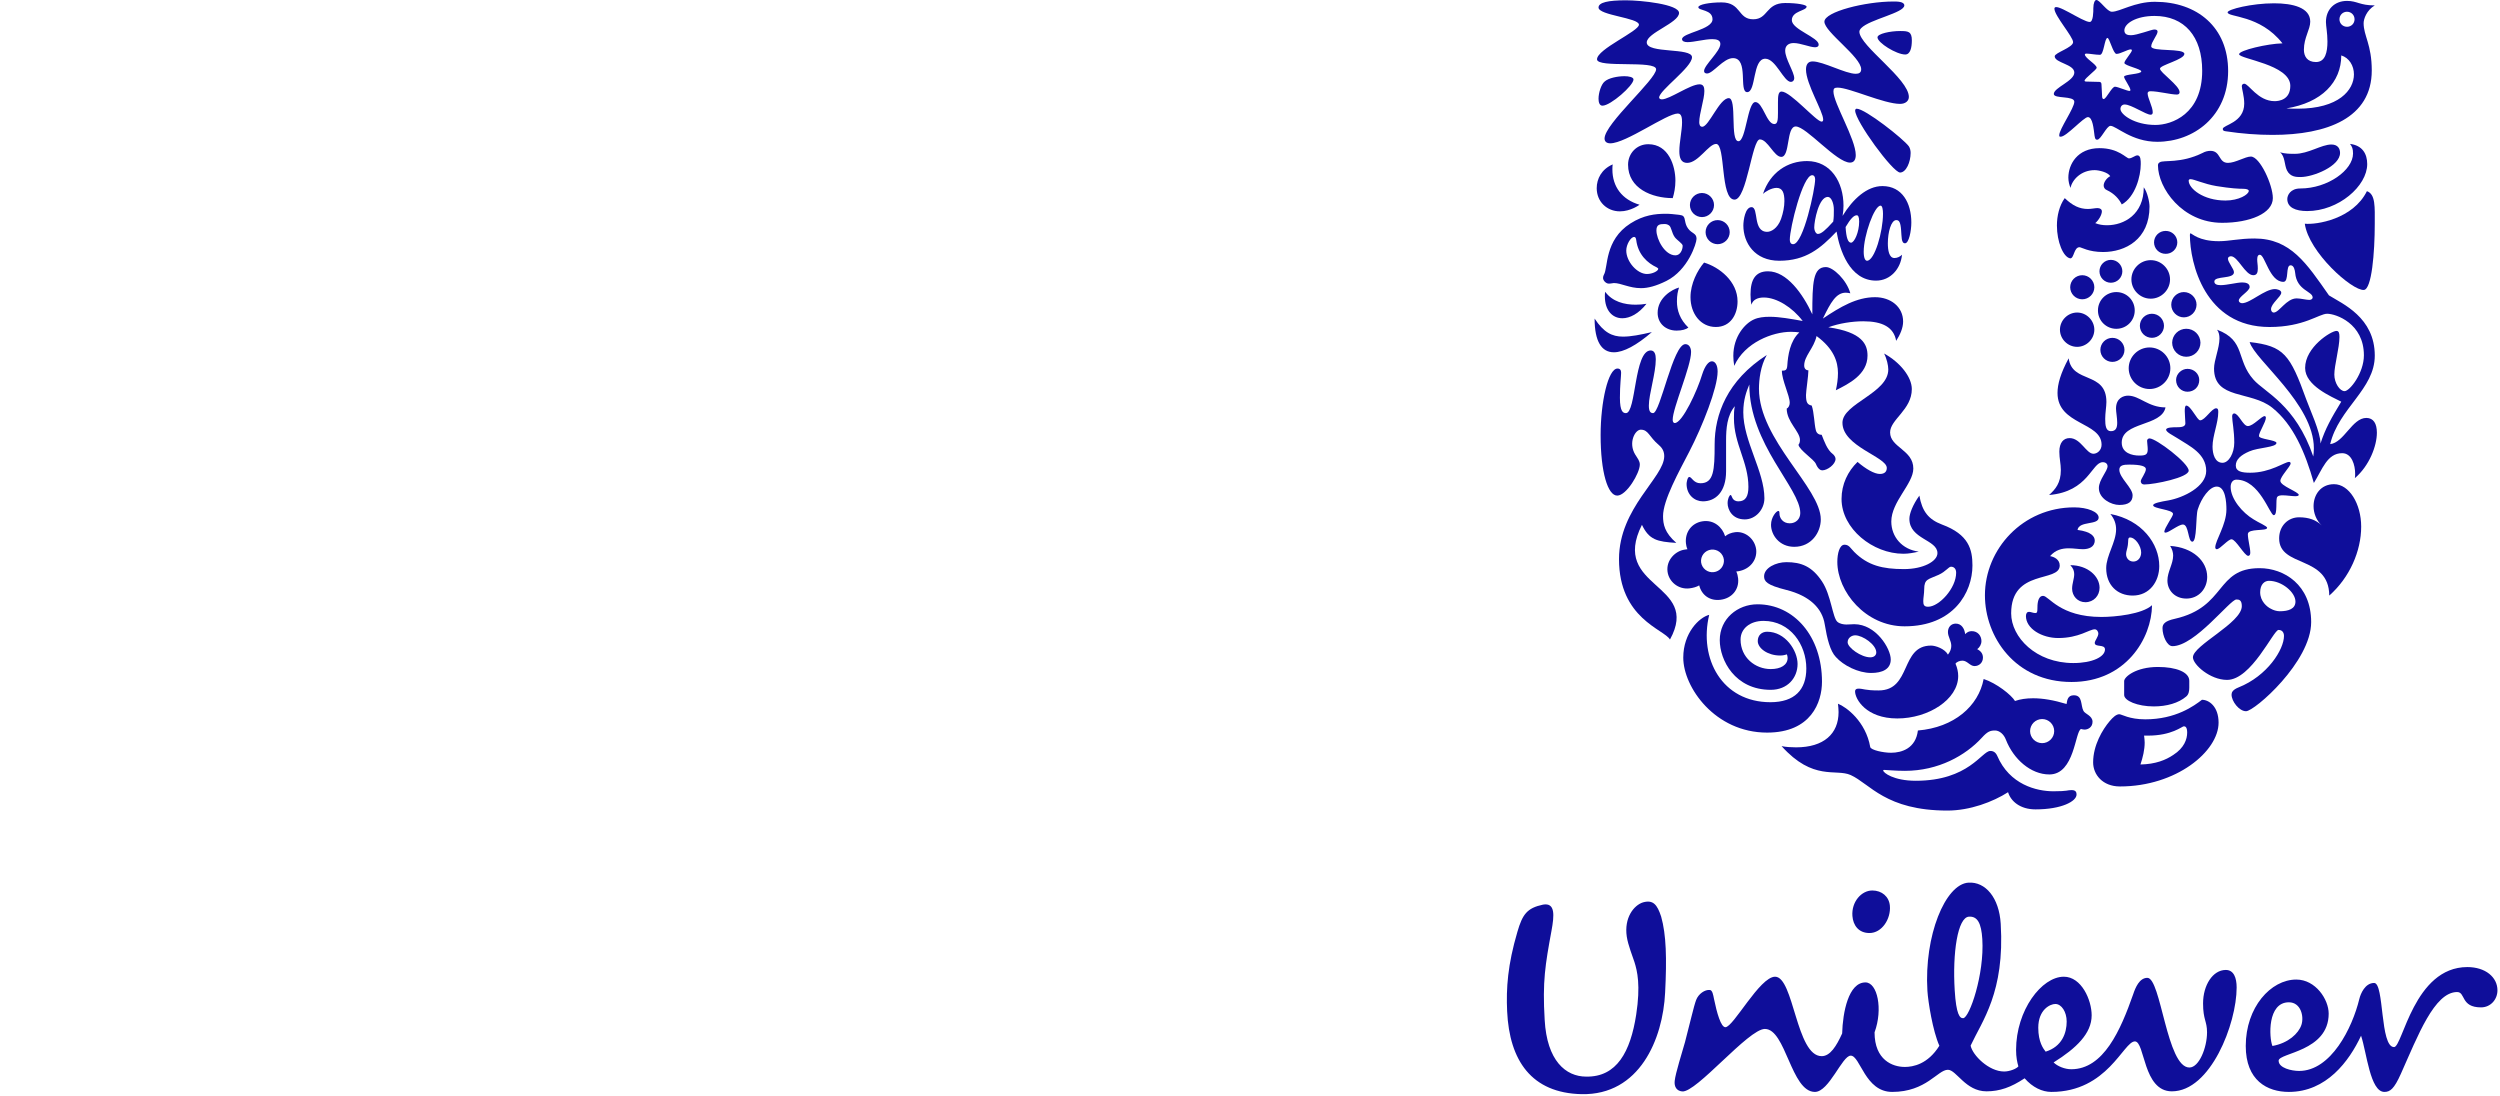
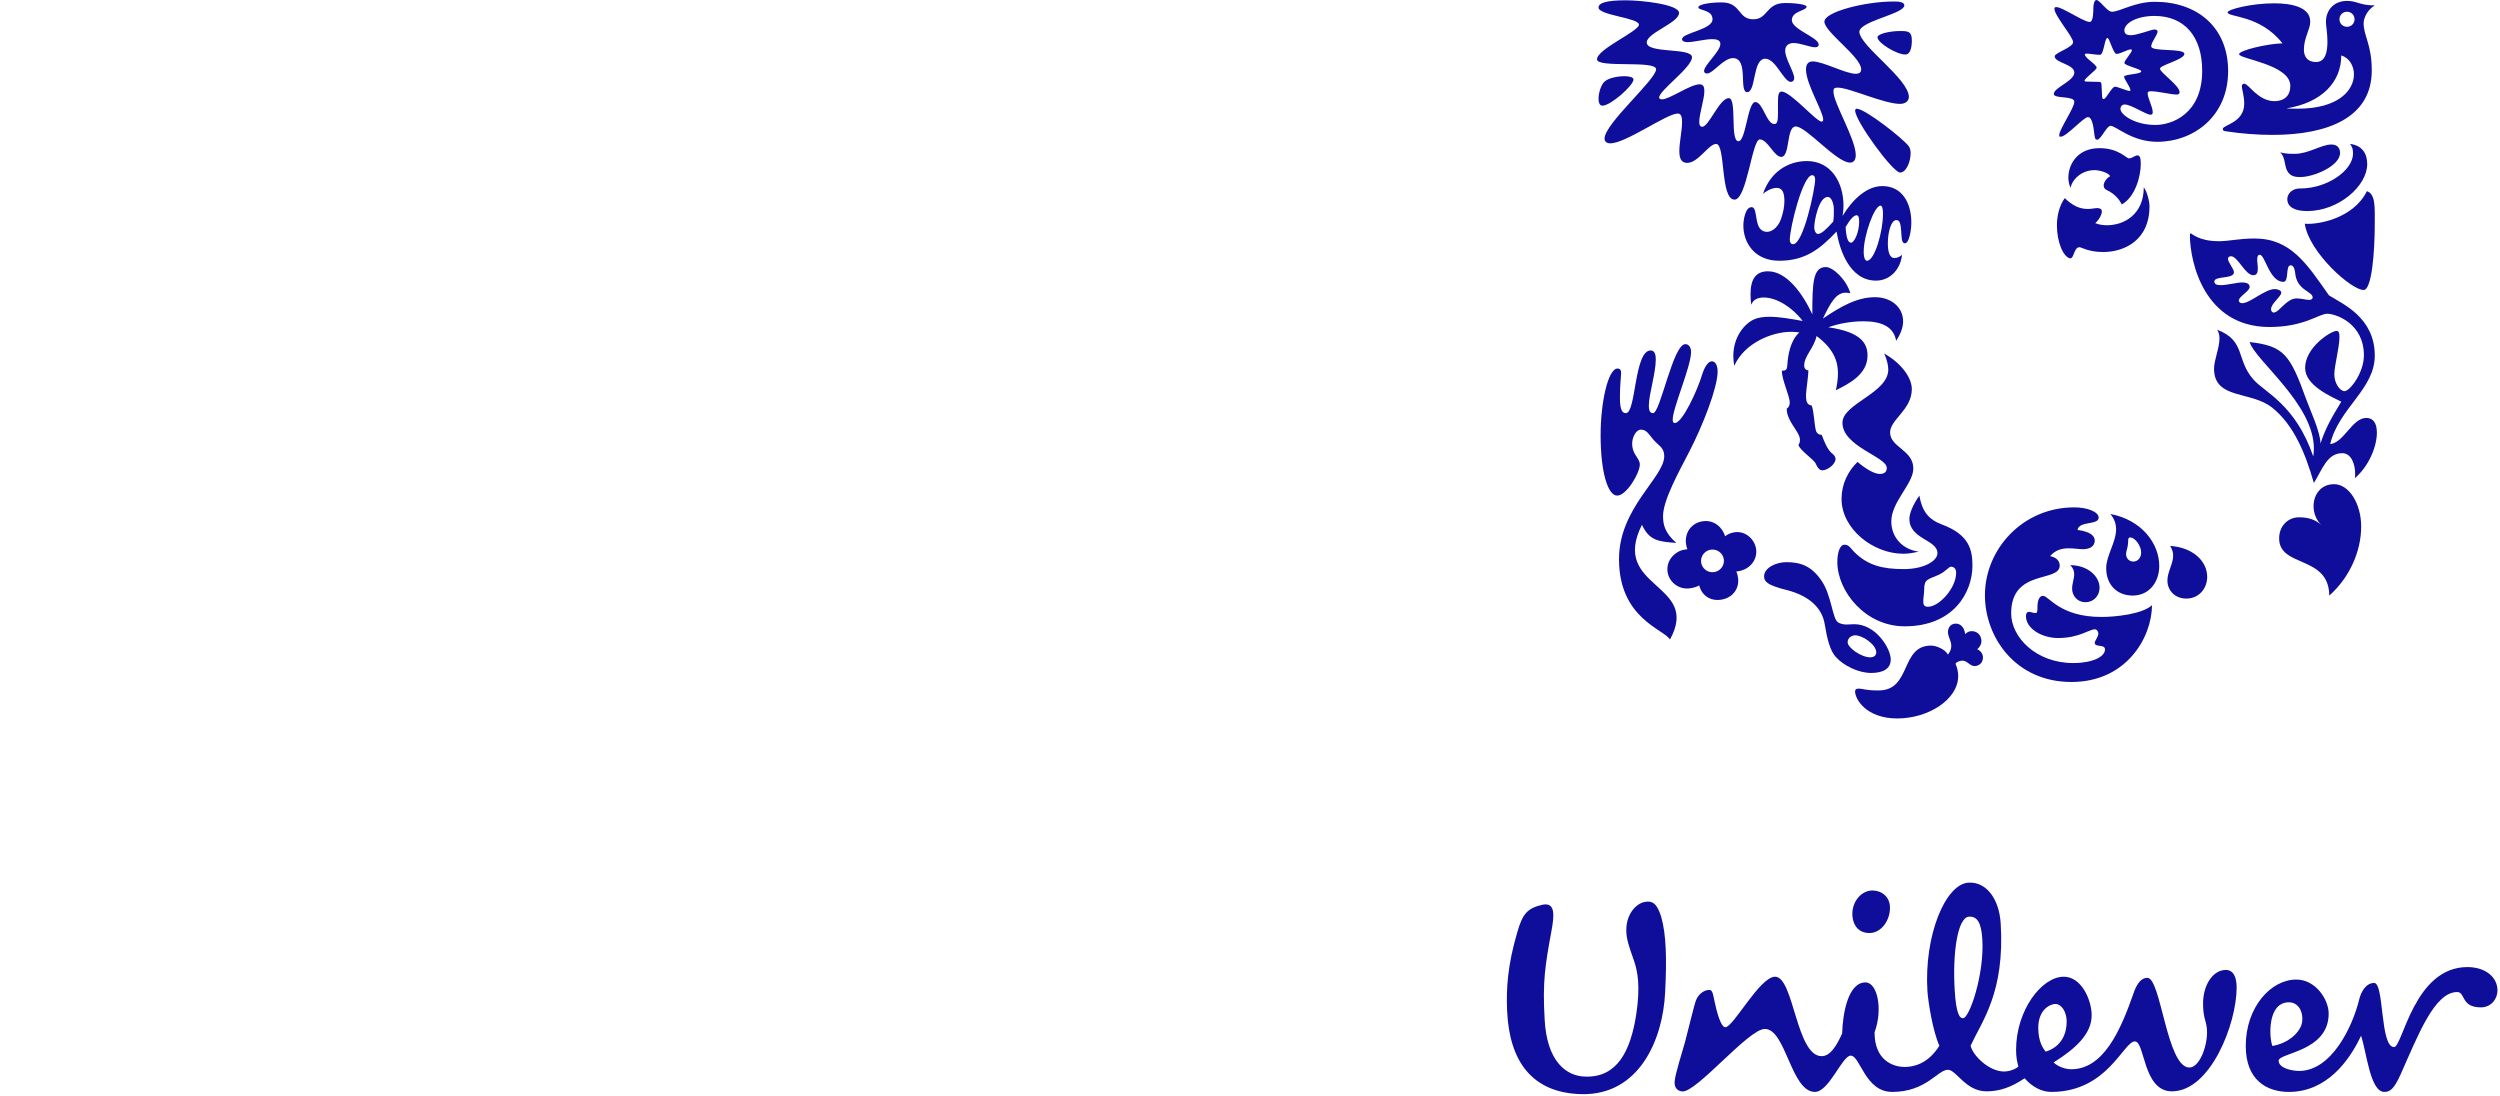
<svg xmlns="http://www.w3.org/2000/svg" width="146" height="64" viewBox="0 0 146 64" fill="none">
  <path d="M111.233 62.31C111.731 62.31 112.586 62.149 113.259 61.072C112.874 60.218 112.6 58.493 112.561 57.865C112.363 54.652 113.603 51.629 114.96 51.546C115.955 51.486 116.751 52.426 116.842 53.949C117.086 57.953 115.752 59.624 115.084 61.065C115.196 61.624 116.145 62.576 117.041 62.576C117.372 62.576 117.773 62.41 117.873 62.276C117.806 62.046 117.739 61.747 117.739 61.315C117.739 58.995 119.233 57.04 120.527 57.04C121.557 57.04 122.153 58.398 122.153 59.295C122.153 60.354 121.257 61.217 119.93 62.046C120.163 62.276 120.593 62.444 120.959 62.444C122.852 62.444 123.843 60.157 124.577 58.068C124.71 57.669 124.943 57.106 125.407 57.106C126.204 57.106 126.537 62.343 127.861 62.343C128.427 62.343 128.891 61.182 128.891 60.289C128.891 59.626 128.659 59.56 128.659 58.598C128.659 57.538 129.224 56.645 129.988 56.645C130.453 56.645 130.62 57.106 130.62 57.669C130.62 59.79 129.092 63.734 126.837 63.734C125.141 63.734 125.274 60.818 124.677 60.818C124.01 60.818 123.081 63.768 119.797 63.768C119.264 63.768 118.701 63.503 118.238 62.972C117.441 63.503 116.776 63.734 116.012 63.734C114.786 63.734 114.254 62.475 113.757 62.475C113.158 62.475 112.496 63.768 110.503 63.768C108.91 63.768 108.644 61.649 108.081 61.649C107.582 61.649 106.819 63.768 105.99 63.768C104.594 63.768 104.297 60.09 103.068 60.09C102.105 60.09 99.064 63.826 98.238 63.74C97.906 63.706 97.767 63.458 97.802 63.126C97.848 62.668 98.243 61.441 98.404 60.86C98.672 59.852 98.919 58.748 99.056 58.395C99.193 58.04 99.562 57.786 99.857 57.814C100.007 57.828 100.052 58.105 100.097 58.334C100.265 59.154 100.499 59.989 100.763 59.989C101.229 59.989 102.769 57.04 103.665 57.04C104.762 57.04 104.894 61.68 106.386 61.68C106.885 61.68 107.251 61.085 107.582 60.354C107.616 59.125 107.947 57.373 108.943 57.373C109.641 57.373 109.974 58.929 109.474 60.289C109.474 61.912 110.535 62.309 111.233 62.309M137.786 58.334C137.375 60.037 136.128 62.543 134.267 62.543C133.837 62.543 133.072 62.376 133.072 61.945C133.072 61.481 135.995 61.417 135.995 59.195C135.995 58.367 135.232 57.206 134.103 57.206C132.61 57.206 131.152 58.831 131.152 61.085C131.152 63.105 132.41 63.768 133.67 63.768C135.863 63.768 137.189 61.977 137.886 60.486C138.219 61.481 138.416 63.768 139.248 63.768C139.579 63.768 139.813 63.602 140.212 62.708C141.205 60.486 142.168 57.935 143.497 57.935C143.994 57.935 143.696 58.831 144.891 58.831C145.454 58.831 145.851 58.367 145.851 57.834C145.851 57.072 145.155 56.477 144.093 56.477C140.974 56.477 140.311 61.15 139.813 61.15C138.982 61.15 139.248 57.405 138.65 57.405C138.118 57.405 137.858 58.038 137.786 58.334ZM115.767 54.843C115.71 53.918 115.485 53.5 114.987 53.533C114.326 53.573 114.02 55.65 114.155 57.832C114.241 59.256 114.454 59.475 114.651 59.462C115.017 59.441 115.895 56.896 115.767 54.843M110.369 52.897C110.323 52.367 109.905 52.004 109.341 52.004C108.711 52.004 108.118 52.664 108.181 53.493C108.221 54.039 108.544 54.489 109.177 54.489C109.906 54.489 110.436 53.661 110.369 52.897ZM120.694 59.658C120.694 59.095 120.394 58.632 120.031 58.632C119.73 58.632 119.035 58.961 119.035 60.023C119.035 60.854 119.331 61.248 119.466 61.417C120.427 61.118 120.694 60.321 120.694 59.658ZM133.67 58.534C134.368 58.534 134.568 59.359 134.402 59.857C134.235 60.354 133.639 60.919 132.709 61.085C132.509 60.587 132.41 58.534 133.67 58.534ZM95.451 56.181C95.355 55.879 95.08 55.202 95.004 54.702C94.838 53.595 95.418 52.866 95.95 52.699C96.548 52.532 96.781 52.831 97.011 53.528C97.311 54.588 97.344 55.979 97.243 57.968C97.113 60.686 95.751 63.967 92.366 63.899C89.444 63.835 88.151 61.945 88.017 59.062C87.954 57.703 88.05 56.346 88.615 54.423C88.913 53.395 89.18 53.029 90.108 52.831C90.838 52.699 90.772 53.459 90.607 54.357C90.243 56.346 90.074 57.305 90.209 59.56C90.339 61.945 91.437 62.874 92.632 62.874C94.424 62.908 95.219 61.417 95.553 59.261C95.817 57.538 95.618 56.71 95.451 56.181ZM134.6 13.065C134.829 14.735 137.364 16.986 138.051 16.933C138.51 16.894 138.686 14.752 138.686 13.065C138.686 12.098 138.739 11.341 138.228 11.164C137.417 12.8 135.288 13.135 134.6 13.065ZM134.74 12.326C136.57 12.326 138.245 10.866 138.245 9.582C138.245 8.984 137.963 8.492 137.241 8.404C137.364 8.563 137.417 8.686 137.417 8.967C137.417 9.934 135.94 11.007 134.336 11.007C133.754 11.007 133.578 11.411 133.578 11.623C133.578 12.115 134.054 12.326 134.74 12.326ZM134.353 10.339C134.107 10.339 133.754 10.339 133.559 9.952C133.401 9.635 133.454 9.125 133.154 8.896C133.454 8.984 133.771 8.984 134.018 8.984C134.812 8.984 135.57 8.439 136.152 8.439C136.535 8.439 136.659 8.686 136.659 8.931C136.659 9.706 135.094 10.339 134.353 10.339ZM94.955 24.126C95.553 24.126 95.43 20.467 96.399 20.467C96.628 20.467 96.698 20.696 96.698 20.978C96.698 21.804 96.293 23.018 96.293 23.686C96.293 24.02 96.381 24.126 96.54 24.126C96.963 24.126 97.702 20.098 98.425 20.098C98.654 20.098 98.759 20.326 98.759 20.556C98.759 21.4 97.685 23.826 97.685 24.512C97.685 24.617 97.72 24.705 97.808 24.705C98.249 24.705 99.129 22.807 99.41 21.857C99.569 21.364 99.781 21.1 99.975 21.1C100.151 21.1 100.309 21.294 100.309 21.698C100.309 22.648 99.428 24.881 98.654 26.377C98.055 27.537 97.122 29.207 97.122 30.139C97.122 30.614 97.209 31.106 97.897 31.705C96.769 31.634 96.311 31.529 95.889 30.649C94.005 34.395 99.358 34.026 97.526 37.349C97.191 36.752 94.55 36.136 94.55 32.654C94.55 29.647 97.191 27.889 97.191 26.64C97.191 26.395 97.105 26.183 96.875 25.989C96.293 25.496 96.275 25.093 95.819 25.093C95.483 25.093 95.078 25.866 95.5 26.552C95.642 26.781 95.765 26.921 95.765 27.133C95.765 27.625 94.989 28.943 94.445 28.943C93.899 28.943 93.476 27.59 93.476 25.409C93.476 23.474 93.916 21.523 94.462 21.523C94.621 21.523 94.673 21.628 94.673 21.769C94.673 21.998 94.603 22.455 94.603 23.228C94.603 24.055 94.797 24.126 94.955 24.126Z" fill="#0F0E9A" />
-   <path d="M99.447 29.278C100.188 29.278 100.803 28.732 100.803 27.52V25.726C100.803 25.04 100.856 24.267 101.315 23.721C101.262 23.95 101.262 24.197 101.262 24.424C101.262 25.937 102.107 26.975 102.107 28.434C102.107 28.978 101.948 29.278 101.527 29.278C101.121 29.278 101.156 28.908 101.068 28.908C100.997 28.908 100.892 29.137 100.892 29.384C100.892 29.753 101.156 30.333 101.895 30.333C102.53 30.333 103.041 29.753 103.041 29.102C103.041 27.52 101.808 25.761 101.808 24.074C101.808 23.334 102.001 22.842 102.16 22.455C102.16 25.955 105.136 28.504 105.136 29.963C105.136 30.298 104.89 30.562 104.521 30.562C104.115 30.562 103.921 30.245 103.921 29.998C103.921 29.875 103.903 29.84 103.851 29.84C103.746 29.84 103.428 30.192 103.428 30.65C103.428 31.23 103.903 31.934 104.784 31.934C105.788 31.934 106.334 31.089 106.334 30.333C106.334 28.487 102.723 25.691 102.723 22.701C102.723 22.191 102.811 21.365 103.181 20.732C100.856 22.226 100.135 24.214 100.135 25.955C100.135 27.468 100.082 28.222 99.307 28.222C98.901 28.222 98.796 27.854 98.655 27.854C98.549 27.854 98.496 28.17 98.496 28.258C98.496 28.908 98.972 29.278 99.447 29.278ZM129.97 11.711C130.746 11.711 131.328 11.359 131.328 11.148C131.328 11.078 131.222 11.025 130.992 11.025C130.763 11.025 130.305 11.008 129.441 10.867C128.701 10.743 128.136 10.463 127.925 10.463C127.855 10.463 127.819 10.497 127.819 10.55C127.819 11.008 128.666 11.711 129.97 11.711ZM126.131 9.478C126.355 9.328 127.347 9.565 128.631 8.932C128.77 8.853 128.928 8.811 129.088 8.809C129.706 8.809 129.546 9.512 130.112 9.512C130.552 9.512 131.116 9.143 131.451 9.143C131.977 9.143 132.734 10.796 132.734 11.57C132.734 12.467 131.381 13.012 129.776 13.012C127.436 13.012 126.025 10.973 126.025 9.654C126.025 9.548 126.078 9.512 126.131 9.478ZM99.817 35.907C99.237 36.049 98.303 36.962 98.303 38.406C98.303 40.129 100.152 42.784 103.199 42.784C105.77 42.784 106.404 41.009 106.404 39.812C106.404 37.156 104.767 35.291 102.636 35.291C101.473 35.291 100.434 36.137 100.434 37.384C100.434 38.546 101.314 40.286 103.411 40.286C104.397 40.286 104.978 39.583 104.978 38.775C104.978 37.983 104.256 36.893 103.199 36.893C102.882 36.893 102.653 37.103 102.653 37.437C102.653 37.859 103.234 38.282 103.956 38.282C104.132 38.282 104.273 38.247 104.344 38.212C104.379 38.264 104.397 38.353 104.397 38.423C104.397 38.828 104.009 39.074 103.411 39.074C102.513 39.074 101.649 38.406 101.649 37.349C101.649 36.717 102.195 36.26 102.987 36.26C104.555 36.26 105.489 37.649 105.489 39.039C105.489 40.286 104.802 41.009 103.393 41.009C100.575 41.009 99.201 38.476 99.817 35.907ZM118.557 42.696C118.557 42.883 118.631 43.061 118.763 43.193C118.895 43.325 119.074 43.399 119.261 43.4C119.649 43.4 119.965 43.084 119.965 42.697C119.965 42.309 119.649 41.992 119.261 41.992C119.074 41.993 118.895 42.067 118.763 42.199C118.632 42.331 118.557 42.51 118.557 42.697M119.922 46.211C120.766 46.211 120.723 46.141 120.987 46.141C121.251 46.141 121.27 46.299 121.27 46.405C121.27 46.792 120.406 47.268 118.874 47.268C117.975 47.268 117.43 46.792 117.271 46.265C116.391 46.827 115.052 47.337 113.731 47.337C110.121 47.337 109.205 45.771 108.078 45.262C107.214 44.875 105.893 45.632 104.044 43.574C104.291 43.627 104.626 43.645 104.89 43.645C106.509 43.645 107.372 42.854 107.372 41.587C107.372 41.428 107.355 41.255 107.337 41.097C107.83 41.29 108.958 42.133 109.222 43.627C109.258 43.803 109.98 43.961 110.437 43.961C111.072 43.961 111.882 43.697 112.005 42.661C114.119 42.485 115.546 41.237 115.845 39.653C116.602 39.899 117.464 40.586 117.676 40.938C117.975 40.832 118.328 40.779 118.733 40.779C119.296 40.779 119.931 40.885 120.688 41.114C120.723 40.885 120.758 40.604 121.111 40.604C121.639 40.604 121.498 41.184 121.674 41.517C121.762 41.693 122.204 41.798 122.204 42.15C122.204 42.485 121.92 42.608 121.745 42.608C121.674 42.608 121.586 42.591 121.533 42.573C121.181 42.696 121.164 45.228 119.684 45.228C118.592 45.228 117.588 44.331 117.148 43.207C117.024 42.872 116.761 42.661 116.513 42.661C116.232 42.661 116.074 42.714 115.739 43.084C114.789 44.12 113.203 45.017 111.248 45.017C110.648 45.017 110.174 44.963 110.05 44.963C109.98 44.963 109.98 44.981 109.98 44.998C109.98 45.122 110.578 45.597 111.882 45.597C114.981 45.597 115.739 43.856 116.232 43.856C116.303 43.856 116.514 43.856 116.637 44.137C117.358 45.824 118.936 46.211 119.922 46.211ZM130.605 35.01C130.235 35.01 128.189 37.736 126.871 37.736C126.554 37.736 126.29 37.138 126.29 36.682C126.29 36.436 126.448 36.26 127.013 36.137C130.041 35.45 129.371 33.181 131.959 33.181C133.385 33.181 134.972 34.149 134.972 36.33C134.972 38.652 131.663 41.535 131.169 41.535C130.763 41.535 130.323 40.955 130.323 40.568C130.323 40.446 130.376 40.286 130.728 40.146C132.417 39.476 133.385 37.93 133.385 37.138C133.385 36.962 133.297 36.788 133.067 36.788C132.769 36.788 131.486 39.706 130.058 39.706C129.071 39.706 128.067 38.81 128.067 38.388C128.067 37.684 130.922 36.383 130.922 35.397C130.922 35.028 130.746 35.01 130.605 35.01M132.504 33.92C132.258 33.92 131.994 34.114 131.994 34.59C131.994 35.116 132.399 35.45 132.628 35.556C132.751 35.626 132.946 35.697 133.138 35.697C133.649 35.697 134.055 35.556 134.055 35.133C134.055 34.59 133.262 33.92 132.504 33.92ZM99.606 13.557C99.606 13.743 99.681 13.922 99.813 14.054C99.945 14.186 100.124 14.261 100.311 14.261C100.498 14.26 100.677 14.186 100.808 14.054C100.94 13.922 101.014 13.743 101.015 13.557C101.014 13.371 100.94 13.192 100.808 13.06C100.676 12.929 100.498 12.854 100.311 12.854C100.124 12.854 99.945 12.928 99.813 13.06C99.681 13.192 99.606 13.37 99.606 13.557ZM98.691 11.974C98.691 12.161 98.765 12.339 98.897 12.471C99.029 12.602 99.208 12.677 99.394 12.678C99.782 12.678 100.099 12.361 100.099 11.974C100.099 11.588 99.782 11.271 99.394 11.271C99.208 11.272 99.029 11.346 98.897 11.478C98.765 11.609 98.691 11.788 98.691 11.974ZM98.056 16.792C97.65 16.898 96.806 17.391 96.806 18.269C96.806 18.903 97.298 19.307 97.915 19.307C98.232 19.307 98.461 19.237 98.602 19.131C98.109 18.657 97.933 18.129 97.933 17.602C97.933 17.232 97.986 17.004 98.056 16.792ZM93.742 17.039C93.724 17.128 93.724 17.215 93.724 17.303C93.724 18.129 94.164 18.586 94.745 18.586C95.185 18.586 95.697 18.322 96.154 17.742C95.944 17.777 95.732 17.794 95.519 17.794C94.869 17.794 94.164 17.62 93.742 17.039ZM93.125 18.604C93.125 19.94 93.53 20.574 94.252 20.574C94.816 20.574 95.573 20.169 96.47 19.395C95.784 19.554 95.256 19.659 94.78 19.659C94.146 19.659 93.654 19.413 93.125 18.604ZM97.687 11.57C97.774 11.288 97.844 10.938 97.844 10.55C97.844 9.706 97.457 8.422 96.26 8.422C95.573 8.422 95.079 8.967 95.079 9.618C95.079 11.008 96.471 11.57 97.687 11.57ZM96.189 16.002C95.608 16.002 94.974 15.281 94.974 14.63C94.974 14.278 95.238 13.838 95.432 13.838C95.502 13.838 95.538 13.891 95.555 14.015C95.661 14.876 96.224 15.369 96.753 15.614C96.806 15.65 96.841 15.667 96.841 15.703C96.841 15.825 96.506 16.001 96.188 16.001M97.81 13.856C97.931 14.021 98.268 14.226 98.268 14.349C98.268 14.595 98.126 14.912 97.844 14.912C97.228 14.912 96.735 13.98 96.735 13.451C96.735 13.118 96.929 13.083 97.192 13.083C97.316 13.083 97.368 13.1 97.457 13.153C97.616 13.241 97.616 13.592 97.81 13.856ZM93.671 16.037C93.638 16.091 93.618 16.16 93.618 16.231C93.618 16.389 93.794 16.564 93.953 16.564C94.094 16.564 94.182 16.53 94.252 16.53C94.674 16.53 95.15 16.828 95.837 16.828C96.241 16.828 96.717 16.705 97.316 16.407C98.584 15.773 99.078 14.208 99.078 13.944C99.078 13.61 98.809 13.653 98.584 13.346C98.36 13.04 98.446 12.768 98.303 12.625C98.22 12.543 97.969 12.537 97.65 12.502C97.522 12.489 97.392 12.484 97.263 12.485C96.682 12.485 95.993 12.555 95.22 13.048C93.692 14.021 93.917 15.632 93.671 16.037ZM99.518 15.334C99.13 15.79 98.725 16.564 98.725 17.355C98.725 18.305 99.307 19.096 100.205 19.096C101.068 19.096 101.473 18.358 101.473 17.602C101.473 16.424 100.399 15.597 99.518 15.334ZM95.749 11.957C95.749 11.957 95.238 12.343 94.604 12.343C93.847 12.343 93.248 11.781 93.248 10.99C93.248 10.444 93.53 9.882 94.181 9.601C94.164 9.707 94.164 9.794 94.164 9.9C94.164 10.902 94.727 11.658 95.749 11.957ZM126.801 17.794C126.801 18.2 127.136 18.534 127.537 18.534C127.733 18.533 127.921 18.455 128.059 18.316C128.198 18.178 128.276 17.99 128.278 17.794C128.278 17.391 127.943 17.057 127.537 17.057C127.136 17.057 126.801 17.391 126.801 17.794ZM126.854 20.01C126.854 20.229 126.941 20.439 127.096 20.594C127.251 20.749 127.461 20.835 127.68 20.835C127.9 20.835 128.11 20.749 128.265 20.594C128.42 20.439 128.507 20.229 128.507 20.01C128.503 19.794 128.414 19.587 128.26 19.436C128.105 19.284 127.897 19.2 127.68 19.2C127.464 19.2 127.256 19.284 127.101 19.436C126.946 19.587 126.858 19.794 126.854 20.01ZM124.316 21.505C124.317 21.827 124.445 22.135 124.673 22.363C124.901 22.59 125.21 22.718 125.532 22.719C126.201 22.719 126.749 22.173 126.749 21.505C126.749 20.837 126.201 20.291 125.532 20.291C125.21 20.292 124.901 20.42 124.673 20.648C124.445 20.875 124.317 21.183 124.316 21.505ZM124.968 19.026C124.968 19.213 125.043 19.391 125.175 19.523C125.307 19.655 125.486 19.729 125.673 19.729C125.859 19.729 126.038 19.655 126.17 19.523C126.302 19.391 126.377 19.212 126.377 19.026C126.377 18.84 126.302 18.661 126.171 18.529C126.039 18.398 125.86 18.323 125.673 18.323C125.486 18.323 125.307 18.397 125.175 18.529C125.043 18.661 124.968 18.84 124.968 19.026ZM122.661 20.433C122.662 20.619 122.736 20.797 122.867 20.928C122.999 21.06 123.177 21.134 123.363 21.135C123.751 21.135 124.069 20.82 124.069 20.433C124.069 20.045 123.751 19.73 123.363 19.73C123.177 19.731 122.998 19.805 122.867 19.937C122.736 20.069 122.662 20.247 122.661 20.433ZM124.474 16.319C124.474 16.934 124.985 17.443 125.602 17.443C126.219 17.443 126.73 16.934 126.73 16.319C126.73 15.702 126.219 15.193 125.602 15.193C124.985 15.193 124.474 15.702 124.474 16.319ZM125.796 14.155C125.796 14.243 125.813 14.33 125.847 14.411C125.881 14.492 125.93 14.566 125.992 14.628C126.054 14.69 126.128 14.739 126.209 14.772C126.291 14.806 126.378 14.823 126.466 14.823C126.555 14.825 126.644 14.81 126.728 14.778C126.811 14.745 126.887 14.696 126.952 14.634C127.016 14.572 127.067 14.497 127.102 14.415C127.137 14.332 127.155 14.244 127.155 14.155C127.155 14.065 127.137 13.977 127.102 13.894C127.067 13.812 127.016 13.737 126.952 13.675C126.887 13.613 126.811 13.564 126.728 13.531C126.644 13.499 126.555 13.484 126.466 13.486C126.378 13.486 126.291 13.504 126.209 13.537C126.128 13.571 126.054 13.62 125.992 13.682C125.93 13.744 125.881 13.818 125.847 13.899C125.813 13.98 125.796 14.067 125.796 14.155ZM122.609 15.843C122.609 16.02 122.679 16.19 122.804 16.315C122.929 16.441 123.098 16.512 123.275 16.512C123.453 16.512 123.623 16.442 123.748 16.316C123.874 16.191 123.945 16.021 123.945 15.844C123.945 15.667 123.874 15.497 123.748 15.371C123.623 15.246 123.453 15.176 123.275 15.176C123.098 15.176 122.929 15.247 122.804 15.372C122.679 15.497 122.609 15.667 122.609 15.843ZM122.521 18.129C122.52 18.27 122.547 18.409 122.6 18.54C122.654 18.67 122.732 18.789 122.832 18.888C122.932 18.988 123.05 19.067 123.181 19.121C123.311 19.175 123.451 19.202 123.592 19.202C123.733 19.203 123.874 19.176 124.005 19.122C124.136 19.069 124.255 18.99 124.355 18.89C124.455 18.79 124.534 18.671 124.588 18.541C124.642 18.41 124.669 18.27 124.668 18.129C124.668 17.532 124.191 17.057 123.592 17.057C123.451 17.057 123.311 17.084 123.181 17.138C123.05 17.191 122.932 17.27 122.833 17.37C122.733 17.47 122.654 17.588 122.601 17.718C122.547 17.848 122.52 17.988 122.521 18.129ZM120.301 19.255C120.301 19.8 120.758 20.256 121.305 20.256C121.85 20.256 122.309 19.8 122.309 19.255C122.309 18.71 121.85 18.252 121.305 18.252C120.758 18.252 120.301 18.71 120.301 19.255ZM120.899 16.775C120.9 16.962 120.974 17.14 121.106 17.272C121.238 17.404 121.417 17.478 121.603 17.479C121.992 17.479 122.309 17.162 122.309 16.776C122.309 16.389 121.992 16.072 121.603 16.072C121.417 16.073 121.238 16.147 121.106 16.279C120.974 16.411 120.9 16.589 120.899 16.775ZM127.083 22.191C127.083 21.84 127.4 21.541 127.748 21.541C128.137 21.541 128.436 21.839 128.436 22.191C128.436 22.596 128.137 22.877 127.748 22.877C127.4 22.877 127.083 22.596 127.083 22.191ZM127.537 42.415C127.626 42.415 127.731 42.467 127.731 42.784C127.731 43.171 127.555 43.68 126.924 44.085C126.484 44.384 125.884 44.63 125.003 44.646C125.143 44.225 125.249 43.785 125.249 43.365C125.249 43.224 125.232 43.118 125.214 42.96H125.444C126.836 42.96 127.436 42.415 127.537 42.415ZM127.678 40.673C127.821 40.553 127.854 40.357 127.854 40.163V39.759C127.854 39.249 127.083 38.951 126.025 38.951C124.738 38.951 124.051 39.529 124.051 39.776V40.586C124.051 40.92 124.827 41.255 125.778 41.255C126.536 41.255 127.224 41.062 127.679 40.673M128.594 40.867C128.136 41.22 127.066 42.009 125.285 42.009C124.333 42.009 123.91 41.711 123.768 41.711C123.592 41.711 123.398 41.886 123.204 42.116C122.786 42.609 122.239 43.523 122.239 44.525C122.239 45.228 122.786 45.929 123.804 45.929C127.1 45.929 129.565 43.873 129.565 42.203C129.565 41.255 129.001 40.867 128.595 40.867M129.212 26.078C129.212 26.517 129.353 27.027 129.794 27.027C130.163 27.027 130.481 26.465 130.481 25.849C130.481 25.146 130.358 24.6 130.358 24.319C130.358 24.197 130.411 24.144 130.481 24.144C130.746 24.161 130.993 24.882 131.275 24.882C131.592 24.882 132.064 24.301 132.258 24.301C132.311 24.301 132.328 24.372 132.328 24.389C132.328 24.653 131.923 25.235 131.923 25.462C131.923 25.655 132.945 25.691 132.945 25.867C132.945 26.131 131.874 26.131 131.363 26.36C130.87 26.57 130.57 26.834 130.57 27.186C130.57 27.538 130.922 27.607 131.416 27.607C132.593 27.607 133.421 26.975 133.684 26.975C133.737 26.975 133.772 27.01 133.772 27.063C133.772 27.239 133.173 27.819 133.173 28.083C133.173 28.381 134.266 28.732 134.249 28.908C134.232 28.961 134.161 28.978 134.038 28.978C133.843 28.978 133.544 28.926 133.314 28.926C133.173 28.926 133.05 28.944 132.996 29.014C132.875 29.155 133.032 30.086 132.787 30.086C132.557 30.086 131.958 28.012 130.605 28.012C130.411 28.012 130.27 28.17 130.27 28.434C130.27 29.137 130.957 29.946 131.61 30.333C131.905 30.526 132.4 30.72 132.4 30.826C132.4 31.036 131.275 30.843 131.275 31.194C131.275 31.511 131.416 31.987 131.416 32.267C131.416 32.356 131.398 32.461 131.292 32.461C131.081 32.461 130.57 31.494 130.322 31.494C130.111 31.494 129.653 32.074 129.458 32.074C129.406 32.074 129.371 32.021 129.371 31.97C129.371 31.564 130.023 30.65 130.023 29.753C130.023 29.331 129.97 28.416 129.458 28.416C129.036 28.416 128.56 29.084 128.348 29.753C128.225 30.139 128.313 31.634 128.031 31.634C127.767 31.634 127.837 30.632 127.484 30.632C127.224 30.632 126.66 31.107 126.466 31.107C126.431 31.107 126.396 31.089 126.396 31.054C126.396 30.843 126.906 30.157 126.906 30.016C126.906 29.753 125.743 29.718 125.743 29.507C125.743 29.384 126.201 29.295 126.624 29.225C127.52 29.067 128.842 28.416 128.842 27.503C128.842 26.483 127.854 26.043 127.207 25.62C126.871 25.41 126.501 25.234 126.501 25.093C126.501 24.952 126.925 24.952 127.101 24.952C127.364 24.952 127.626 24.934 127.626 24.724C127.626 24.565 127.59 24.25 127.59 24.003C127.59 23.827 127.608 23.686 127.679 23.686C127.943 23.686 128.313 24.547 128.489 24.547C128.771 24.547 129.159 23.844 129.424 23.844C129.511 23.844 129.547 23.898 129.547 24.056C129.547 24.706 129.212 25.444 129.212 26.078ZM120.811 20.925C121.005 22.42 123.014 21.664 123.014 23.475C123.014 23.739 122.944 24.126 122.944 24.459C122.944 24.847 122.979 25.181 123.275 25.181C123.574 25.181 123.645 24.97 123.645 24.689C123.645 24.406 123.575 24.055 123.575 23.862C123.575 23.246 124.015 23.106 124.28 23.106C124.95 23.106 125.461 23.792 126.466 23.792C126.237 24.917 123.909 24.618 123.909 25.849C123.909 26.465 124.527 26.605 124.932 26.605C125.303 26.605 125.427 26.552 125.427 26.237C125.427 26.06 125.39 25.867 125.39 25.744C125.39 25.725 125.394 25.707 125.401 25.689C125.408 25.672 125.418 25.656 125.431 25.643C125.445 25.63 125.46 25.62 125.478 25.613C125.495 25.606 125.514 25.602 125.532 25.603C125.92 25.603 127.819 27.045 127.819 27.485C127.819 27.889 125.813 28.293 125.232 28.293C125.056 28.293 125.021 28.17 125.021 28.1C125.021 27.977 125.32 27.607 125.32 27.396C125.32 27.239 125.056 27.133 124.35 27.133C124.015 27.133 123.769 27.168 123.769 27.433C123.769 27.907 124.544 28.487 124.544 28.926C124.544 29.278 124.333 29.489 123.769 29.489C123.293 29.489 122.574 29.12 122.574 28.504C122.574 28.012 123.082 27.52 123.082 27.222C123.082 27.133 123.014 26.992 122.803 26.992C122.151 26.992 121.974 28.715 119.666 28.908C120.036 28.575 120.353 28.206 120.353 27.45C120.353 27.08 120.265 26.78 120.265 26.377C120.265 25.849 120.512 25.585 120.864 25.585C121.516 25.585 121.832 26.499 122.256 26.499C122.486 26.499 122.732 26.289 122.732 25.972C122.732 24.636 120.159 24.829 120.159 22.948C120.159 22.437 120.335 21.805 120.811 20.925Z" fill="#0F0E9A" />
  <path d="M124.162 32.355C124.162 32.601 124.338 32.795 124.585 32.795C124.867 32.795 125.044 32.548 125.044 32.267C125.044 31.898 124.709 31.388 124.391 31.388C124.249 31.388 124.303 31.599 124.267 31.827C124.249 32.003 124.162 32.214 124.162 32.355M123.246 30.016C125.096 30.368 126.101 31.757 126.101 33.059C126.101 33.956 125.537 34.781 124.55 34.781C123.651 34.781 123.002 34.166 123.002 33.181C123.002 32.442 123.58 31.669 123.58 30.913C123.58 30.614 123.492 30.315 123.246 30.016ZM120.905 33.006C121.08 33.181 121.134 33.357 121.134 33.533C121.134 33.797 121.011 34.079 121.011 34.378C121.011 34.799 121.327 35.169 121.785 35.169C122.279 35.169 122.615 34.781 122.615 34.326C122.615 33.657 121.925 33.006 120.905 33.006ZM126.736 31.881C126.859 32.073 126.912 32.267 126.912 32.442C126.912 32.935 126.577 33.392 126.577 33.903C126.577 34.483 127.018 34.957 127.684 34.957C128.407 34.957 128.9 34.378 128.9 33.692C128.9 32.76 128.055 31.969 126.736 31.881ZM121.327 30.948C122.139 31.053 122.333 31.335 122.333 31.564C122.333 31.95 121.98 32.073 121.644 32.073C121.398 32.073 121.116 32.021 120.816 32.021C120.429 32.021 120.042 32.108 119.724 32.478C119.953 32.514 120.288 32.671 120.288 33.024C120.288 34.043 117.452 33.199 117.452 35.82C117.452 37.209 118.896 38.722 121.08 38.722C122.209 38.722 122.931 38.352 122.931 37.929C122.931 37.596 122.333 37.824 122.333 37.542C122.333 37.419 122.543 37.19 122.543 36.996C122.543 36.91 122.473 36.752 122.333 36.752C122.014 36.752 121.416 37.261 120.2 37.261C119.249 37.261 118.315 36.717 118.315 35.978C118.315 35.82 118.385 35.731 118.491 35.731C118.597 35.731 118.738 35.802 118.861 35.802C118.968 35.802 118.985 35.731 118.985 35.538C118.985 35.344 118.985 34.799 119.319 34.799C119.654 34.799 120.288 36.03 122.72 36.03C123.528 36.03 125.096 35.872 125.678 35.344C125.66 37.279 124.145 39.828 120.975 39.828C117.682 39.828 115.92 37.19 115.92 34.764C115.92 32.073 118.121 29.63 121.134 29.63C121.908 29.63 122.561 29.892 122.561 30.227C122.561 30.685 121.416 30.403 121.327 30.948ZM109.932 10.867C111.095 10.867 111.622 11.869 111.622 12.994C111.622 13.486 111.482 14.208 111.253 14.208C111.024 14.208 111.059 13.803 111.024 13.433C110.989 12.959 110.901 12.854 110.742 12.854C110.442 12.854 110.25 13.556 110.25 14.208C110.25 14.611 110.32 15.069 110.637 15.069C110.813 15.069 110.971 14.981 111.077 14.876C111.006 15.685 110.407 16.389 109.562 16.389C108.012 16.389 107.431 14.577 107.255 13.522C106.321 14.507 105.459 15.228 103.909 15.228C102.465 15.228 101.812 14.173 101.812 13.171C101.812 12.871 101.918 12.098 102.289 12.098C102.729 12.098 102.342 13.539 103.204 13.539C103.416 13.539 103.803 13.363 104.014 12.784C104.137 12.431 104.209 12.063 104.209 11.746C104.209 11.27 104.103 10.972 103.751 10.972C103.451 10.972 103.081 11.2 102.958 11.323C103.381 10.057 104.402 9.406 105.528 9.406C106.921 9.406 107.66 10.638 107.66 12.009C107.66 12.202 107.642 12.414 107.607 12.607C108.206 11.622 109.034 10.867 109.932 10.867ZM108.575 12.941C108.575 12.643 108.505 12.572 108.435 12.572C108.259 12.572 108.065 12.784 107.783 13.258C107.819 13.892 107.925 14.173 108.101 14.173C108.294 14.173 108.575 13.556 108.575 12.941ZM106.163 13.662C106.356 13.662 106.603 13.451 107.061 12.941C107.097 12.712 107.097 12.501 107.097 12.238C107.097 11.886 106.955 11.499 106.745 11.499C106.215 11.499 105.952 12.907 105.952 13.277C105.952 13.486 106.057 13.662 106.163 13.662ZM109.034 15.228C109.474 15.228 109.967 13.539 109.967 12.484C109.967 12.255 109.932 12.009 109.826 12.009C109.456 12.009 108.84 13.75 108.84 14.7C108.84 15.069 108.928 15.228 109.034 15.228ZM104.719 14.261C105.318 14.261 106.004 11.025 106.004 10.479C106.004 10.338 105.951 10.232 105.828 10.232C105.282 10.232 104.525 13.31 104.525 13.996C104.525 14.12 104.561 14.261 104.719 14.261Z" fill="#0F0E9A" />
  <path d="M106.632 15.597C105.875 15.597 105.84 16.513 105.84 18.358C105.277 17.145 104.344 15.844 103.251 15.844C102.512 15.844 102.23 16.337 102.23 17.197C102.23 17.374 102.247 17.638 102.283 17.795C102.371 17.497 102.654 17.374 103.005 17.374C103.762 17.374 104.679 17.954 105.277 18.745C104.59 18.622 103.92 18.5 103.357 18.5C103.005 18.5 102.687 18.535 102.424 18.658C101.913 18.886 101.226 19.642 101.226 20.785C101.226 20.961 101.244 21.154 101.279 21.366C101.895 19.994 103.533 19.378 104.59 19.378C104.802 19.378 104.96 19.396 105.083 19.413C104.537 19.905 104.414 20.768 104.378 21.348C104.361 21.629 104.255 21.647 104.062 21.647C104.062 22.227 104.52 23.089 104.52 23.529C104.52 23.686 104.431 23.828 104.344 23.863C104.344 24.637 105.118 25.2 105.118 25.692C105.118 25.815 105.083 25.921 105.03 25.973C105.083 26.29 105.935 26.823 106.046 27.089C106.181 27.413 106.333 27.468 106.421 27.468C106.721 27.468 107.196 27.116 107.196 26.8C107.196 26.694 107.108 26.571 107.038 26.518C106.703 26.272 106.527 25.744 106.386 25.393C106.262 25.393 106.103 25.341 106.047 25.134C105.951 24.77 105.946 24.092 105.805 23.686C105.575 23.634 105.47 23.546 105.47 23.072C105.47 22.843 105.611 21.946 105.611 21.629C105.505 21.629 105.365 21.559 105.365 21.347C105.365 20.785 105.929 20.346 106.087 19.625C107.091 20.363 107.337 21.119 107.337 21.788C107.337 22.139 107.284 22.474 107.214 22.791C107.954 22.421 109.063 21.876 109.063 20.768C109.063 20.117 108.764 19.396 106.774 19.114C107.39 18.886 108.166 18.763 108.817 18.763C109.944 18.763 110.595 19.114 110.736 19.905C110.965 19.555 111.142 19.149 111.142 18.781C111.142 17.918 110.418 17.356 109.503 17.356C108.429 17.356 107.478 17.918 106.456 18.605C106.915 17.656 107.231 17.093 107.795 17.093C107.883 17.093 107.972 17.111 108.059 17.128C107.848 16.355 107.056 15.597 106.632 15.597ZM136.307 28.276C137.189 28.276 137.893 29.419 137.893 30.756C137.893 32.179 137.224 33.727 136.029 34.782C136.011 32.409 133.102 33.165 133.102 31.442C133.102 30.703 133.631 30.21 134.266 30.21C134.83 30.21 135.27 30.369 135.588 30.686C135.27 30.387 135.112 29.964 135.112 29.561C135.112 28.891 135.535 28.276 136.307 28.276ZM123.24 10.287C123.098 10.058 122.573 9.936 122.327 9.936C121.55 9.936 121.022 10.481 120.916 10.974C120.846 10.797 120.792 10.586 120.792 10.375C120.792 9.602 121.321 8.652 122.609 8.652C123.733 8.652 124.173 9.25 124.333 9.25C124.508 9.25 124.685 9.073 124.826 9.073C125.02 9.073 125.02 9.373 125.02 9.584C125.02 10.287 124.703 11.501 123.91 11.94C123.768 11.641 123.486 11.307 123.031 11.097C122.978 11.076 122.933 11.039 122.902 10.992C122.87 10.945 122.854 10.889 122.855 10.832C122.855 10.639 123.032 10.392 123.24 10.287ZM120.581 11.57C121.04 12.011 121.444 12.204 121.937 12.204C122.132 12.204 122.362 12.152 122.485 12.152C122.644 12.152 122.749 12.221 122.749 12.344C122.749 12.538 122.573 12.854 122.362 13.031C122.573 13.118 122.802 13.154 123.049 13.154C124.05 13.154 125.196 12.52 125.196 10.938C125.408 11.219 125.532 11.8 125.532 12.063C125.532 13.98 124.121 14.718 122.821 14.718C121.974 14.718 121.55 14.437 121.444 14.437C121.11 14.437 121.128 15.106 120.899 15.088C120.493 15.018 120.124 14.121 120.124 13.171C120.124 12.608 120.265 12.01 120.581 11.57ZM105.505 0.387C105.505 0.281 104.977 0.176 104.255 0.176C103.111 0.176 103.269 1.126 102.389 1.126C101.473 1.126 101.701 0.14 100.539 0.14C99.834 0.14 99.183 0.264 99.183 0.422C99.183 0.633 100.011 0.545 100.011 1.126C100.011 1.741 98.232 1.917 98.232 2.286C98.232 2.409 98.372 2.461 98.548 2.461C98.936 2.461 99.552 2.286 99.993 2.286C100.24 2.286 100.469 2.338 100.469 2.567C100.469 3.007 99.517 3.799 99.517 4.15C99.517 4.256 99.605 4.292 99.693 4.292C100.045 4.292 100.644 3.394 101.208 3.394C102.142 3.394 101.526 5.381 102.036 5.381C102.565 5.381 102.336 3.429 103.093 3.429C103.71 3.429 104.167 4.783 104.59 4.783C104.696 4.783 104.784 4.695 104.784 4.572C104.784 4.203 104.255 3.446 104.255 2.954C104.255 2.655 104.467 2.514 104.749 2.514C105.153 2.514 105.7 2.76 105.998 2.76C106.104 2.76 106.21 2.726 106.21 2.603C106.21 2.181 104.643 1.723 104.643 1.178C104.643 0.633 105.505 0.633 105.505 0.387ZM109.645 2.181C109.645 2.497 110.754 3.183 111.265 3.183C111.564 3.183 111.652 2.778 111.652 2.356C111.652 1.829 111.424 1.812 110.965 1.812C110.385 1.812 109.645 1.97 109.645 2.181ZM111.477 5.662C111.477 4.607 108.619 2.691 108.588 1.864C108.585 1.789 108.626 1.714 108.69 1.646C109.18 1.131 111.212 0.755 111.212 0.316C111.212 0.088 110.789 0.088 110.577 0.088C108.94 0.088 106.545 0.686 106.545 1.266C106.545 1.865 108.693 3.324 108.693 4.045C108.693 4.239 108.57 4.309 108.376 4.309C107.777 4.309 106.474 3.587 105.857 3.587C105.576 3.587 105.47 3.781 105.47 4.062C105.47 4.907 106.474 6.506 106.474 6.981C106.474 7.034 106.456 7.104 106.386 7.104C106.068 7.104 104.573 5.346 104.044 5.346C103.85 5.346 103.833 5.609 103.833 5.996V6.594C103.833 6.999 103.814 7.245 103.622 7.245C103.164 7.245 102.951 5.961 102.512 5.961C102.054 5.961 101.966 8.247 101.526 8.247C101.015 8.247 101.455 5.732 100.962 5.732C100.416 5.732 99.799 7.403 99.412 7.403C99.271 7.403 99.236 7.262 99.236 7.139C99.236 6.63 99.535 5.803 99.535 5.311C99.535 5.064 99.464 4.924 99.253 4.924C98.707 4.924 97.509 5.803 97.052 5.803C96.981 5.803 96.894 5.768 96.894 5.698C96.894 5.276 98.813 3.939 98.813 3.342C98.813 2.76 96.17 3.148 96.17 2.479C96.17 1.917 98.056 1.336 98.056 0.756C98.056 0.246 95.819 0.018 94.957 0.018C93.916 0.018 93.354 0.14 93.354 0.439C93.354 0.897 95.714 1.038 95.714 1.442C95.714 1.829 93.266 2.866 93.266 3.464C93.266 3.992 96.717 3.499 96.717 4.045C96.717 4.642 93.706 7.227 93.706 8.089C93.706 8.283 93.847 8.37 94.04 8.37C94.957 8.37 97.333 6.63 97.985 6.63C98.214 6.63 98.232 6.911 98.232 7.156C98.232 7.615 98.073 8.317 98.073 8.828C98.073 9.232 98.18 9.513 98.531 9.513C99.183 9.513 99.782 8.406 100.222 8.406C100.785 8.406 100.452 11.658 101.297 11.658C102.019 11.658 102.318 8.141 102.775 8.141C103.234 8.141 103.604 9.162 104.026 9.162C104.554 9.162 104.308 7.386 104.872 7.386C105.488 7.386 107.248 9.496 108.042 9.496C108.288 9.496 108.376 9.302 108.376 9.055C108.376 8.124 107.073 6.014 107.073 5.346C107.073 5.17 107.125 5.117 107.319 5.117C108.007 5.117 110.014 6.067 110.965 6.067C111.283 6.067 111.477 5.891 111.477 5.662ZM95.396 4.642C95.396 4.994 94.058 6.172 93.583 6.172C93.407 6.172 93.354 5.961 93.354 5.768C93.354 5.417 93.512 4.924 93.706 4.766C93.935 4.554 94.463 4.45 94.868 4.45C95.114 4.45 95.396 4.501 95.396 4.642ZM108.341 6.454C108.341 7.069 110.543 10.076 110.965 10.076C111.318 10.076 111.581 9.461 111.581 8.932C111.581 8.793 111.547 8.652 111.477 8.546C111.16 8.107 108.923 6.348 108.429 6.348C108.376 6.348 108.341 6.401 108.341 6.454ZM136.624 1.126C136.624 1.371 136.818 1.564 137.065 1.564C137.123 1.565 137.18 1.554 137.234 1.532C137.288 1.511 137.336 1.478 137.378 1.438C137.419 1.397 137.451 1.348 137.473 1.295C137.495 1.241 137.506 1.184 137.506 1.126C137.506 0.879 137.312 0.686 137.065 0.686C137.007 0.685 136.95 0.696 136.896 0.718C136.842 0.74 136.793 0.772 136.752 0.813C136.711 0.854 136.679 0.903 136.657 0.957C136.635 1.01 136.624 1.068 136.624 1.126ZM133.754 5.012C133.754 3.763 130.763 3.446 130.763 3.165C130.763 2.937 132.434 2.549 133.296 2.532C131.976 0.844 130.093 1.02 130.093 0.721C130.093 0.545 131.503 0.193 132.804 0.193C133.896 0.193 134.918 0.439 134.918 1.265C134.918 1.724 134.548 2.198 134.548 2.902C134.548 3.289 134.741 3.623 135.253 3.623C135.8 3.623 135.923 3.042 135.923 2.426C135.923 1.917 135.835 1.53 135.835 1.284C135.835 0.545 136.342 0.053 137.065 0.053C137.665 0.053 137.805 0.316 138.687 0.316C138.21 0.598 138.035 1.109 138.035 1.354C138.035 2.093 138.511 2.603 138.511 4.115C138.511 6.893 135.905 7.878 132.716 7.878C131.838 7.878 130.904 7.807 129.987 7.667C129.847 7.65 129.811 7.614 129.811 7.527C129.811 7.297 131.063 7.174 131.063 6.05C131.063 5.61 130.921 5.188 130.921 5.029C130.921 4.942 130.992 4.889 131.063 4.889C131.328 4.889 131.857 5.908 132.84 5.908C133.102 5.908 133.754 5.82 133.754 5.012M136.73 3.236C136.73 4.801 135.588 5.997 133.524 6.331C133.754 6.348 133.966 6.348 134.178 6.348C136.589 6.348 137.47 5.258 137.47 4.344C137.47 3.834 137.188 3.376 136.73 3.236ZM135.517 25.902C135.8 25.023 136.153 24.407 136.73 23.458C136.153 23.16 134.619 22.526 134.619 21.488C134.619 20.275 136.134 19.326 136.448 19.326C136.589 19.326 136.624 19.449 136.624 19.678C136.624 20.31 136.325 21.33 136.325 21.875C136.325 22.368 136.642 22.843 136.924 22.843C137.223 22.843 138.052 21.788 138.052 20.75C138.052 18.885 136.413 18.323 135.906 18.323C135.429 18.323 134.566 19.097 132.539 19.097C128.754 19.097 127.89 15.352 127.89 13.716C127.89 13.646 127.907 13.628 127.925 13.628C128.013 13.628 128.384 14.086 129.582 14.086C130.198 14.086 130.762 13.928 131.662 13.928C133.772 13.928 134.707 15.388 136.011 17.25C136.8 17.743 138.687 18.534 138.687 20.767C138.687 22.737 136.589 23.828 136.082 25.937C136.889 25.851 137.365 24.407 138.193 24.407C138.616 24.407 138.81 24.742 138.81 25.27C138.81 26.043 138.369 27.204 137.523 27.925C137.541 27.854 137.541 27.767 137.541 27.661C137.541 27.169 137.348 26.466 136.783 26.466C135.905 26.466 135.623 27.415 135.13 28.206C134.619 26.413 133.931 24.795 132.699 23.81C131.451 22.807 129.3 23.352 129.3 21.524C129.3 21.031 129.617 20.328 129.617 19.765C129.617 19.572 129.582 19.396 129.476 19.255C131.168 19.889 130.569 21.013 131.609 22.174C132.257 22.913 134.054 23.617 135.095 26.659C135.112 26.57 135.13 26.343 135.13 26.184C135.13 23.581 131.679 21.031 131.38 19.976C133.384 20.205 133.737 20.697 134.689 23.335C134.883 23.881 135.517 25.235 135.517 25.902ZM135.059 17.373C135.059 17.004 134.125 16.97 134.037 15.932C134.019 15.774 133.967 15.493 133.772 15.493C133.455 15.493 133.701 16.46 133.349 16.46C132.539 16.46 132.276 14.877 131.976 14.877C131.904 14.877 131.821 14.93 131.821 15.141C131.821 15.334 131.856 15.458 131.856 15.685C131.856 15.915 131.803 16.072 131.592 16.072C131.115 16.072 130.693 14.965 130.287 14.965C130.198 14.965 130.111 15.018 130.111 15.106C130.111 15.317 130.463 15.703 130.463 15.897C130.463 16.319 129.318 16.09 129.318 16.442C129.318 16.601 129.476 16.653 129.688 16.653C130.058 16.653 130.64 16.495 130.939 16.495C131.115 16.495 131.38 16.53 131.38 16.759C131.38 17.004 130.746 17.321 130.746 17.549C130.746 17.655 130.852 17.707 130.939 17.707C131.416 17.707 132.258 16.882 132.857 16.882C132.962 16.882 133.226 16.934 133.226 17.093C133.226 17.321 132.628 17.725 132.628 18.059C132.628 18.147 132.681 18.253 132.787 18.253C133.102 18.253 133.525 17.426 134.125 17.426C134.354 17.426 134.689 17.515 134.865 17.515C135.007 17.515 135.06 17.426 135.06 17.373" fill="#0F0E9A" />
  <path d="M121.932 6.839C122.215 6.839 122.268 7.526 122.322 7.93C122.357 8.141 122.392 8.158 122.481 8.158C122.692 8.158 123.026 7.349 123.252 7.349C123.586 7.349 124.486 8.281 125.984 8.281C128.114 8.281 130.123 6.786 130.123 4.149C130.123 1.6 128.325 0.105 125.843 0.105C124.663 0.105 123.798 0.685 123.34 0.685C123.062 0.703 122.638 0 122.427 0C122.339 0 122.251 0.175 122.251 0.474C122.251 0.668 122.251 1.283 122.039 1.283C121.615 1.283 119.978 0.07 119.978 0.51C119.978 0.914 121.069 2.145 121.069 2.461C121.069 2.778 119.995 3.077 119.995 3.288C119.995 3.675 121.14 3.745 121.14 4.238C121.14 4.73 119.942 5.117 119.942 5.487C119.942 5.785 121.14 5.574 121.14 5.943C121.14 6.313 120.26 7.543 120.26 7.894C120.26 7.983 120.277 7.983 120.348 7.983C120.682 7.983 121.685 6.839 121.932 6.839ZM122.445 3.956C122.445 3.763 121.756 3.394 121.756 3.182C121.756 3.148 121.791 3.13 121.845 3.13C122.039 3.13 122.374 3.201 122.639 3.201C122.868 3.201 122.903 2.216 123.076 2.216C123.198 2.216 123.41 3.148 123.605 3.148C123.833 3.148 124.256 2.884 124.433 2.884C124.468 2.884 124.503 2.901 124.503 2.937C124.503 3.059 124.063 3.534 124.063 3.675C124.063 3.833 125.05 4.026 125.05 4.168C125.05 4.343 124.045 4.326 124.045 4.485C124.045 4.607 124.416 5.1 124.416 5.257C124.416 5.293 124.397 5.311 124.363 5.311C124.221 5.311 123.675 5.064 123.516 5.064C123.323 5.064 123.009 5.785 122.85 5.785C122.797 5.785 122.763 5.715 122.763 5.626L122.726 4.923C122.726 4.853 122.692 4.783 122.604 4.783C122.392 4.783 121.986 4.764 121.862 4.764C121.774 4.764 121.739 4.747 121.739 4.712C121.739 4.571 122.445 4.079 122.445 3.956ZM125.879 7.297C124.645 7.297 123.834 6.682 123.834 6.365C123.834 6.206 123.94 6.102 124.081 6.102C124.469 6.102 125.315 6.699 125.597 6.699C125.667 6.699 125.72 6.664 125.72 6.558C125.72 6.241 125.421 5.714 125.421 5.451C125.421 5.381 125.473 5.328 125.579 5.328C126.054 5.328 126.761 5.522 127.131 5.522C127.254 5.522 127.288 5.451 127.288 5.381C127.288 4.994 126.143 4.238 126.143 4.009C126.143 3.797 127.567 3.481 127.567 3.148C127.567 2.795 125.631 3.041 125.631 2.708C125.631 2.461 126.002 2.039 126.002 1.846C126.002 1.757 125.931 1.723 125.808 1.723C125.649 1.723 124.804 2.057 124.451 2.057C124.274 2.057 124.063 2.022 124.063 1.776C124.063 1.37 124.751 0.931 125.826 0.931C127.567 0.931 128.608 2.127 128.608 4.132C128.608 6.664 126.83 7.297 125.879 7.297ZM113.955 37.719C113.955 37.877 113.901 38.054 113.76 38.229C113.567 37.878 113.021 37.701 112.774 37.702C110.96 37.702 111.647 40.322 109.709 40.322C108.9 40.322 108.829 40.216 108.529 40.216C108.406 40.216 108.336 40.269 108.336 40.375C108.336 40.833 108.987 41.958 110.802 41.958C112.616 41.958 114.359 40.85 114.359 39.477C114.359 39.249 114.307 39.004 114.201 38.758C114.271 38.652 114.448 38.582 114.607 38.582C114.888 38.582 115.047 38.899 115.311 38.899C115.593 38.899 115.804 38.687 115.804 38.406C115.804 38.177 115.681 38.019 115.469 37.912C115.611 37.807 115.716 37.631 115.716 37.438C115.716 37.138 115.505 36.859 115.152 36.859C114.993 36.859 114.888 36.912 114.765 37.033C114.73 36.718 114.554 36.419 114.219 36.419C113.955 36.419 113.76 36.612 113.76 36.912C113.76 37.191 113.955 37.42 113.955 37.719Z" fill="#0F0E9A" />
  <path d="M109.223 38.388C108.695 38.388 107.902 37.825 107.902 37.508C107.902 37.243 108.149 37.102 108.342 37.102C108.783 37.102 109.575 37.648 109.575 38.105C109.575 38.229 109.486 38.388 109.223 38.388ZM104.309 34.449C105.718 34.799 106.423 35.555 106.563 36.453C106.705 37.314 106.881 38.018 107.215 38.37C107.655 38.863 108.518 39.301 109.276 39.301C109.911 39.301 110.42 39.092 110.42 38.511C110.42 37.877 109.557 36.453 108.289 36.453C108.167 36.453 108.008 36.472 107.832 36.472C107.673 36.472 107.444 36.436 107.302 36.313C107.021 36.066 106.934 34.747 106.405 33.956C105.824 33.077 105.19 32.83 104.327 32.83C103.712 32.83 103.023 33.164 103.023 33.657C103.023 33.956 103.182 34.167 104.309 34.449Z" fill="#0F0E9A" />
  <path d="M113.147 32.303C113.147 31.512 111.508 31.495 111.508 30.299C111.508 29.999 111.703 29.489 112.091 28.944C112.249 29.858 112.619 30.334 113.412 30.633C114.979 31.212 115.191 32.092 115.191 33.025C115.191 34.608 114.081 36.577 111.228 36.577C108.938 36.577 107.3 34.537 107.3 32.814C107.3 32.339 107.423 31.811 107.722 31.811C107.987 31.811 108.075 32.022 108.286 32.233C109.079 33.025 109.941 33.235 111.193 33.235C112.319 33.235 113.147 32.779 113.147 32.303ZM113.217 33.569C112.613 33.846 112.373 33.798 112.373 34.415C112.373 34.643 112.319 34.941 112.319 35.099C112.319 35.31 112.355 35.434 112.601 35.434C113.236 35.434 114.239 34.361 114.239 33.447C114.239 33.2 114.098 33.096 113.939 33.096C113.798 33.096 113.641 33.376 113.217 33.569ZM107.599 24.689C107.599 23.564 110.276 22.966 110.276 21.576C110.276 21.348 110.189 20.944 110.03 20.645C110.963 21.155 111.65 22.017 111.65 22.72C111.65 23.934 110.382 24.496 110.382 25.253C110.382 26.132 111.738 26.272 111.738 27.363C111.738 28.259 110.452 29.297 110.452 30.457C110.452 31.354 111.087 32.092 112.055 32.215C111.738 32.286 111.456 32.339 111.157 32.339C109.378 32.339 107.546 30.88 107.546 29.138C107.546 28.276 107.917 27.521 108.48 26.976C108.973 27.398 109.466 27.679 109.783 27.679C110.065 27.679 110.189 27.539 110.189 27.327C110.189 26.676 107.599 26.079 107.599 24.689ZM97.383 33.376C97.458 33.977 98.018 34.432 98.652 34.362C98.88 34.337 99.092 34.273 99.234 34.186C99.374 34.748 99.848 35.11 100.486 35.026C101.135 34.942 101.576 34.432 101.506 33.781C101.493 33.641 101.458 33.504 101.4 33.376C101.4 33.376 101.486 33.367 101.551 33.355C102.187 33.235 102.616 32.725 102.563 32.11C102.493 31.477 101.924 31.007 101.331 31.08C101.102 31.108 100.889 31.195 100.748 31.319C100.589 30.792 100.092 30.333 99.414 30.446C98.802 30.547 98.397 31.066 98.458 31.723C98.468 31.83 98.493 31.952 98.546 32.074L98.371 32.1C97.857 32.177 97.3 32.693 97.383 33.376ZM100.675 32.684C100.692 32.859 100.639 33.033 100.529 33.169C100.419 33.305 100.26 33.393 100.085 33.413C99.911 33.434 99.736 33.385 99.597 33.277C99.459 33.17 99.368 33.013 99.344 32.839C99.334 32.752 99.341 32.663 99.365 32.579C99.389 32.495 99.43 32.416 99.484 32.347C99.539 32.278 99.607 32.221 99.683 32.178C99.76 32.135 99.845 32.108 99.932 32.098C100.019 32.088 100.108 32.095 100.192 32.119C100.277 32.143 100.356 32.183 100.425 32.237C100.494 32.292 100.551 32.359 100.594 32.436C100.637 32.513 100.664 32.597 100.675 32.684Z" fill="#0F0E9A" />
</svg>